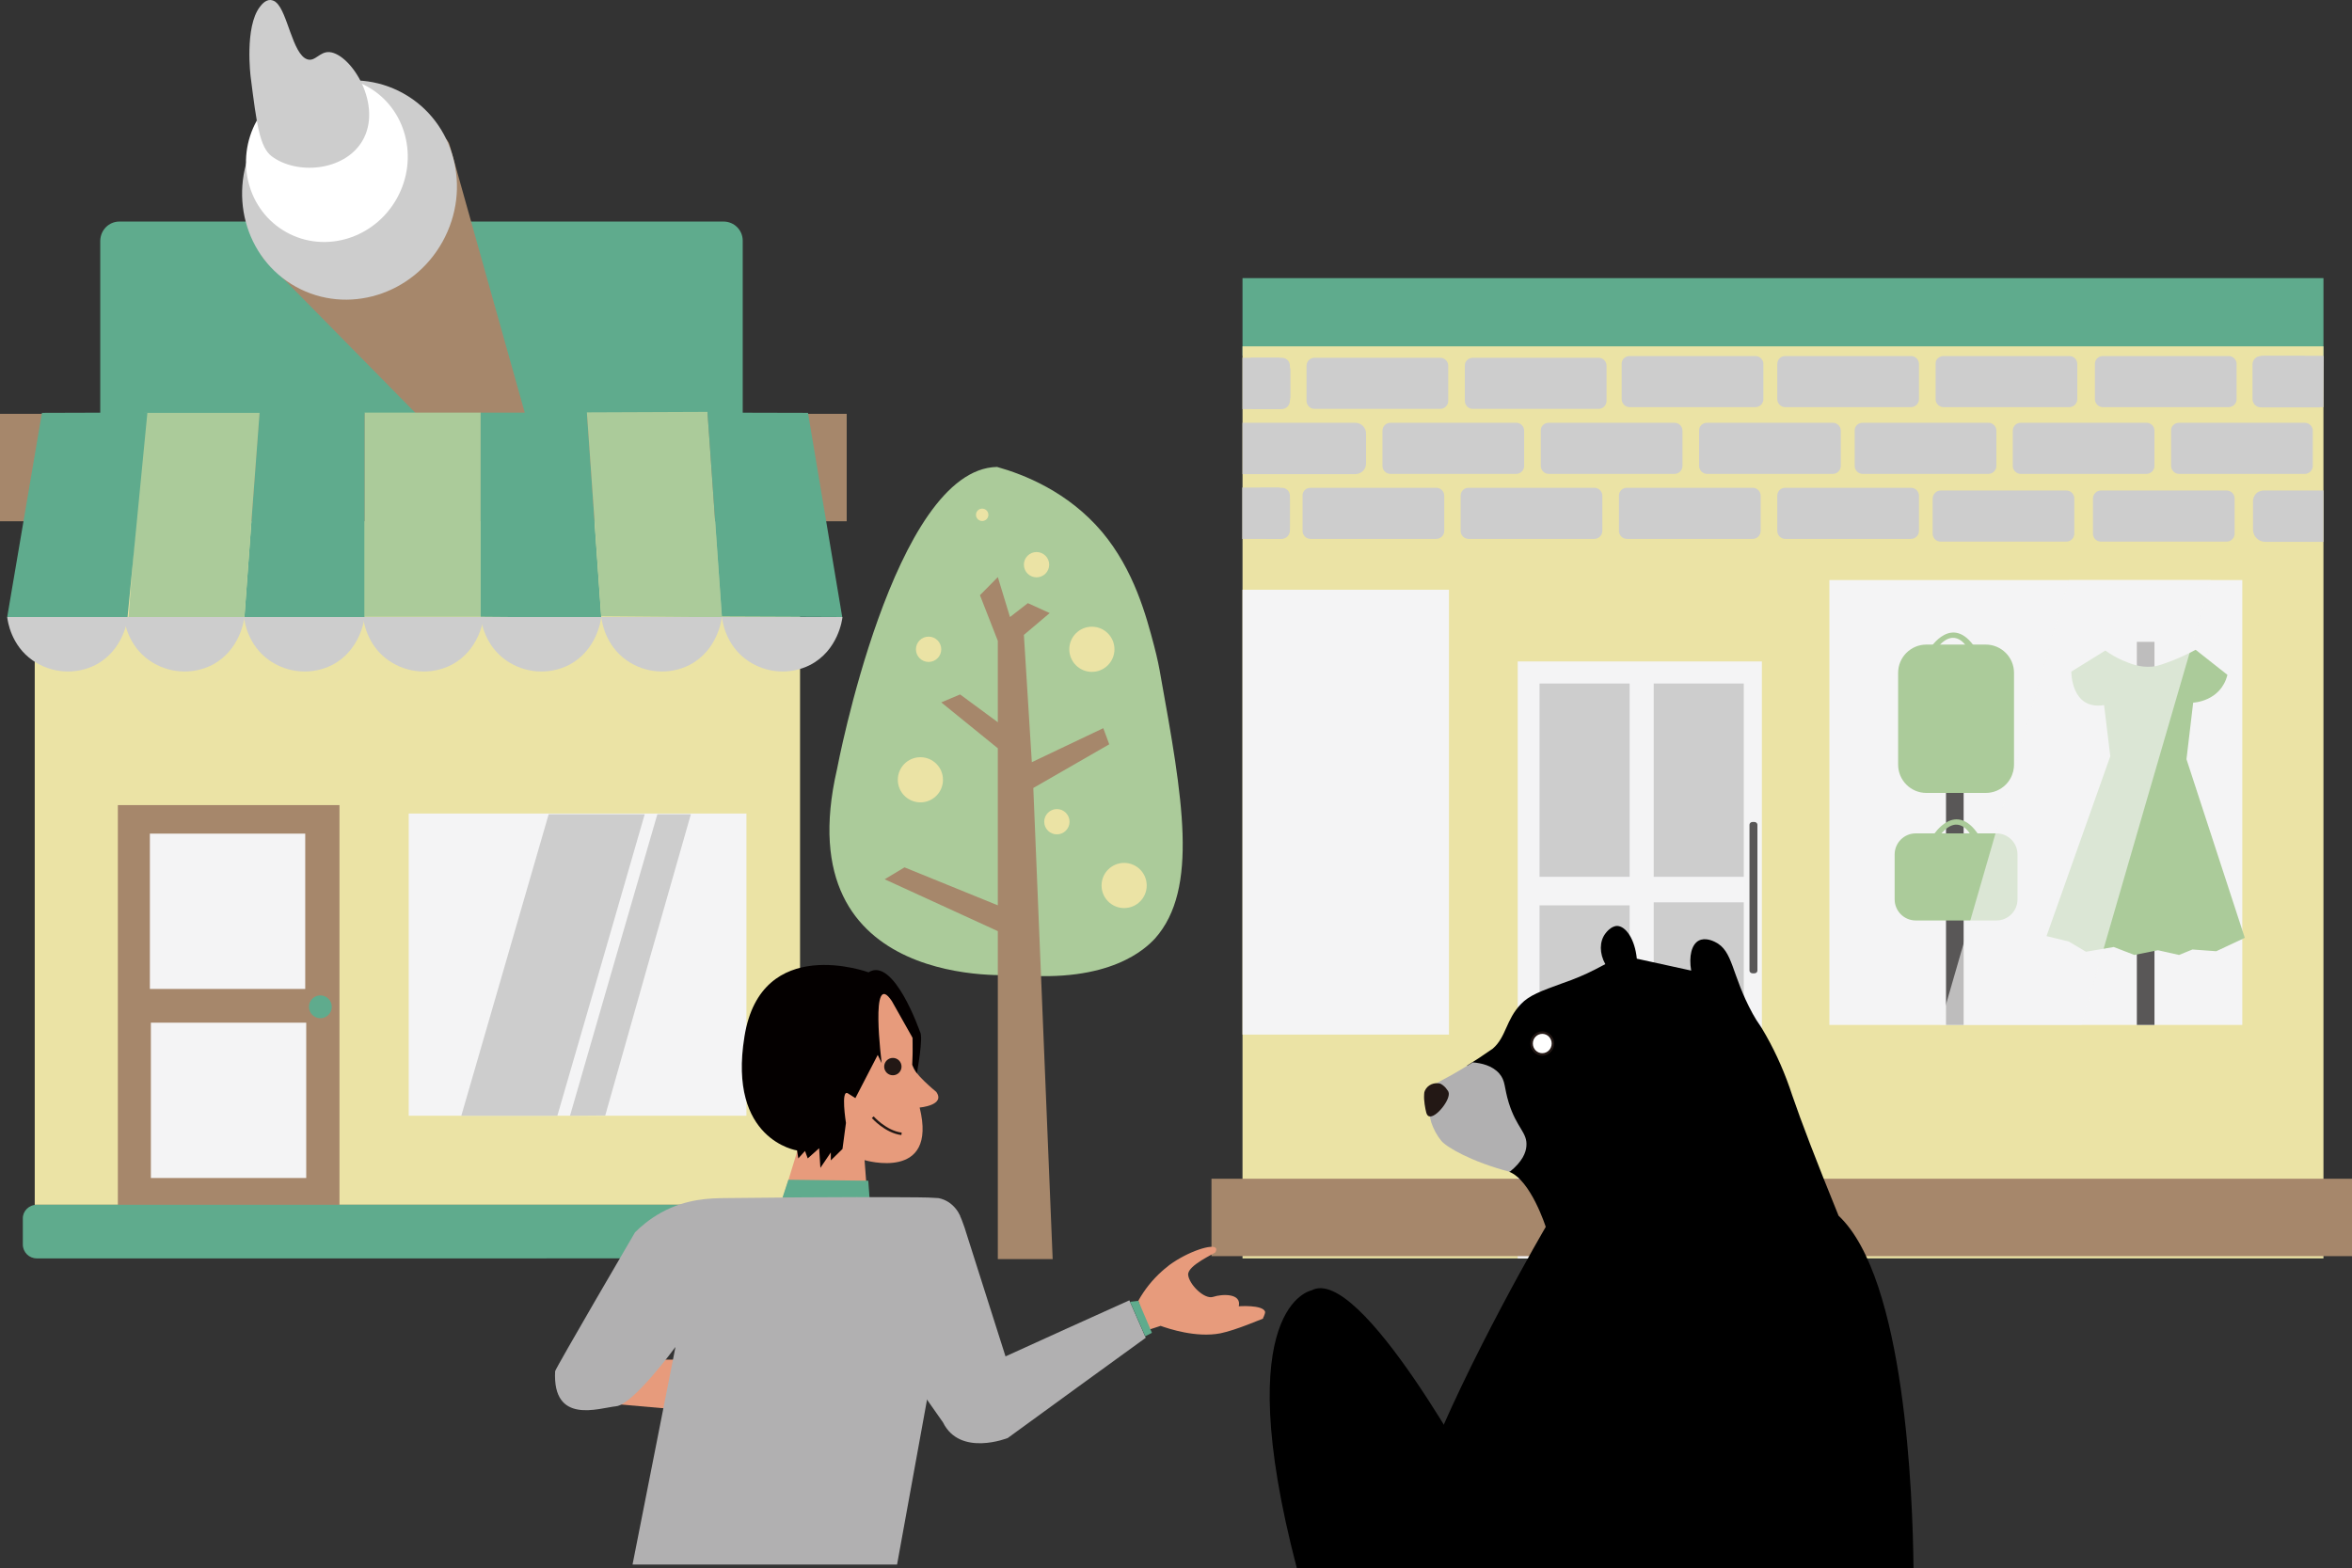
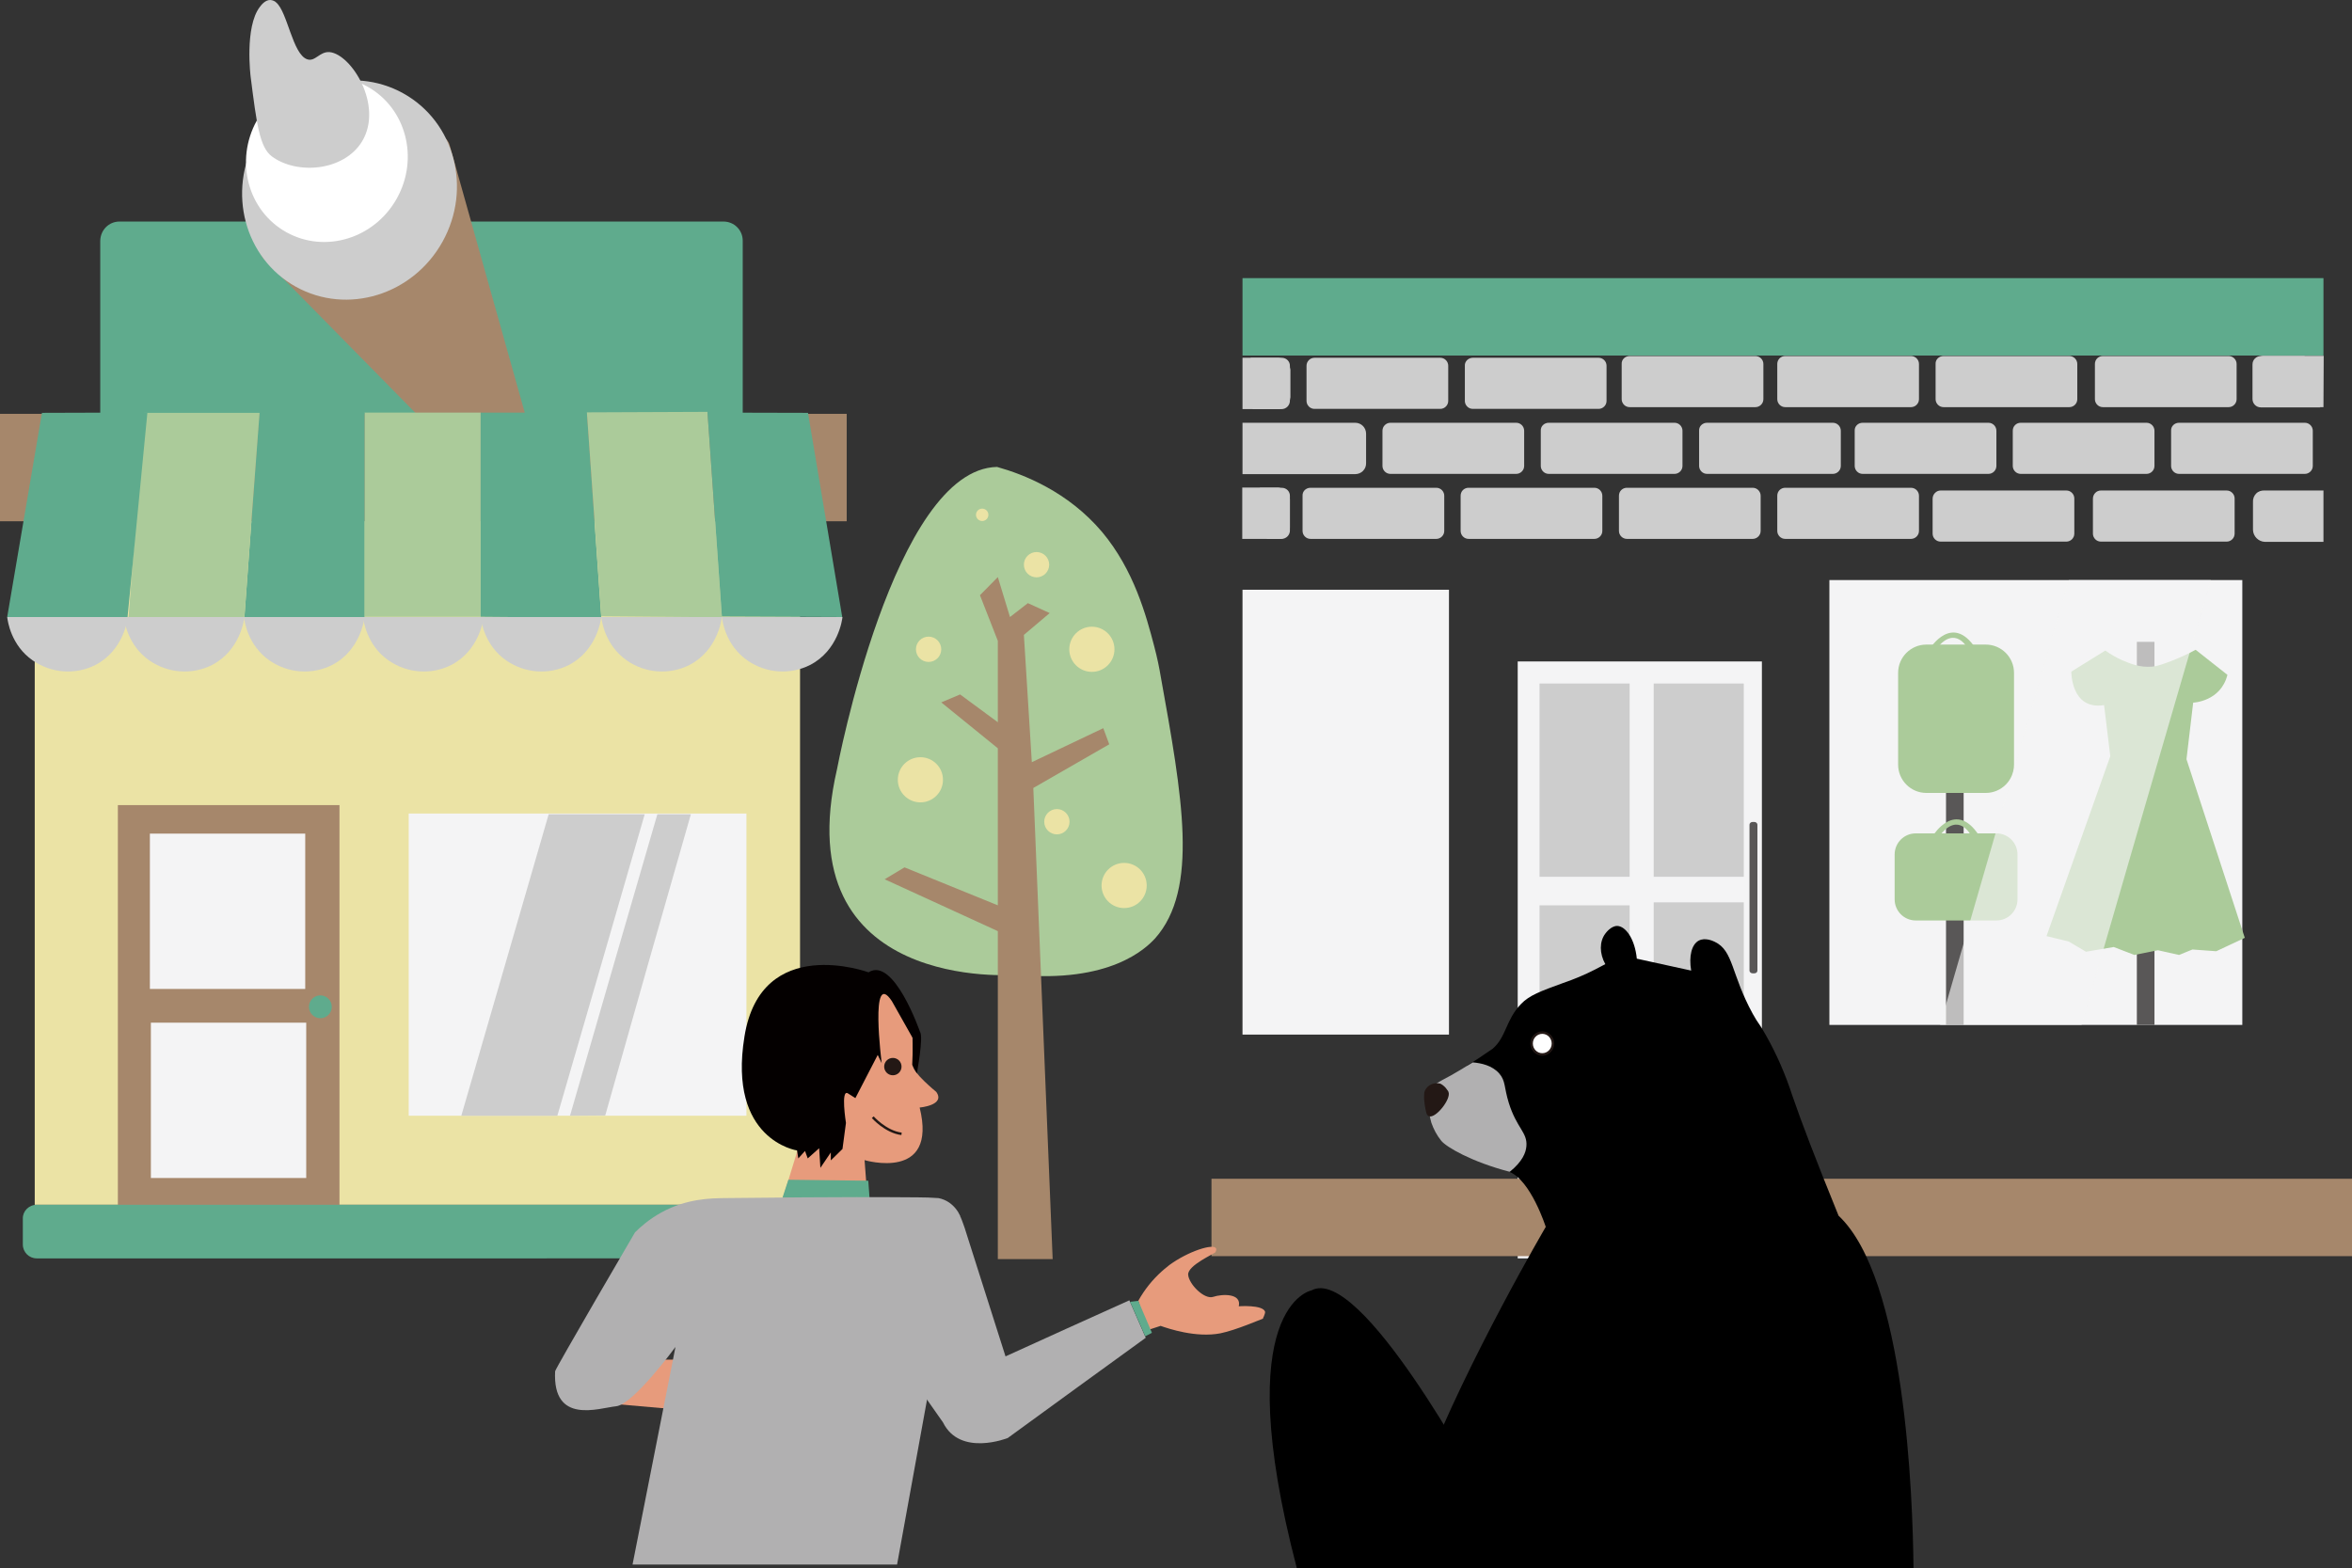
<svg xmlns="http://www.w3.org/2000/svg" version="1.1" id="レイヤー_1" x="0px" y="0px" viewBox="0 0 947.8 632" style="enable-background:new 0 0 947.8 632;" xml:space="preserve">
  <rect x="0" y="0" width="947.8" height="632" fill="#333333" stroke="none" />
  <style type="text/css">
	.st0{fill:#070001;}
	.st1{fill:#ABCB9A;}
	.st2{fill:#A6876B;}
	.st3{fill:#EBE3A5;}
	.st4{fill:#5FAB8D;}
	.st5{fill:#F4F4F5;}
	.st6{fill:#CDCDCD;}
	.st7{fill:#FFFFFF;}
	.st8{fill:#595757;}
	.st9{opacity:0.65;fill:#F4F4F5;enable-background:new    ;}
	.st10{fill:#E79B7C;}
	.st11{fill:#231815;}
	.st12{fill:none;stroke:#231815;stroke-miterlimit:10;}
	.st13{fill:#040000;}
	.st14{fill:#B1B0B1;}
	.st15{fill:#FFFFFF;stroke:#231815;stroke-miterlimit:10;}
</style>
  <g id="レイヤー_7">
    <path class="st0" d="M412,692.1" />
  </g>
-   <path class="st1" d="M409.4,392.9c0,0-93,7.6-72.1-82.9c0,0,22.8-121,64.5-121.8c10.7,3,28.5,9.9,42.3,26.2  c12.9,15.4,17.8,33.8,21,46c1.3,4.9,2.1,9,2.6,12c8.8,48.9,15.5,85.8-2.2,105.8C461.8,382.2,447.5,396.4,409.4,392.9z" />
+   <path class="st1" d="M409.4,392.9c0,0-93,7.6-72.1-82.9c0,0,22.8-121,64.5-121.8c10.7,3,28.5,9.9,42.3,26.2  c12.9,15.4,17.8,33.8,21,46c1.3,4.9,2.1,9,2.6,12c8.8,48.9,15.5,85.8-2.2,105.8C461.8,382.2,447.5,396.4,409.4,392.9" />
  <polygon class="st2" points="402.1,507.5 402.1,375.3 356.5,354.4 364.5,349.6 402.1,364.9 402.1,301.6 379.3,283.1 386.9,279.9   402.1,291.1 402.1,258.3 394.9,239.9 402.1,232.6 407,248.7 414.2,243.1 423,247.1 412.6,255.9 415.8,307.2 444.6,293.5 447,300   416.4,317.6 424.2,507.5 " />
  <circle class="st3" cx="370.9" cy="314.3" r="9.1" />
  <circle class="st3" cx="440" cy="261.7" r="9.1" />
  <circle class="st3" cx="453" cy="356.9" r="9.1" />
  <circle class="st3" cx="374.2" cy="261.7" r="5.1" />
  <circle class="st3" cx="425.9" cy="331.2" r="5.1" />
  <circle class="st3" cx="417.7" cy="227.6" r="5.1" />
  <circle class="st3" cx="395.8" cy="207.5" r="2.5" />
  <rect x="14" y="210" class="st3" width="308.4" height="275.6" />
  <path class="st4" d="M48.1,89.3h243.5c4.2,0,7.7,3.4,7.7,7.7v71.2c0,4.2-3.4,7.7-7.7,7.7H48.1c-4.2,0-7.7-3.4-7.7-7.7V97  C40.5,92.7,43.9,89.3,48.1,89.3z" />
  <rect x="47.5" y="324.5" class="st2" width="89.3" height="161.2" />
  <rect x="60.4" y="336" class="st5" width="62.6" height="62.6" />
  <rect x="60.8" y="412.2" class="st5" width="62.6" height="62.6" />
  <circle class="st4" cx="129.1" cy="405.8" r="4.6" />
  <rect x="164.7" y="327.9" class="st5" width="136.1" height="121.8" />
  <rect y="166.8" class="st2" width="341.2" height="43.3" />
  <path class="st4" d="M14.8,485.6H323c3.1,0,5.6,2.5,5.6,5.6v10.4c0,3.1-2.5,5.6-5.6,5.6H14.8c-3.1,0-5.6-2.5-5.6-5.6v-10.4  C9.1,488.2,11.6,485.6,14.8,485.6z" />
  <path class="st2" d="M223.3,208.5l-42.1-150c-0.8-3-3.9-4.7-6.8-3.8c-0.5,0.1-1,0.4-1.4,0.6L107.6,96c-2.6,1.6-3.4,5.1-1.8,7.7  c0.2,0.3,0.5,0.7,0.8,0.9L214,213.8c2.2,2.2,5.7,2.2,7.8,0C223.3,212.5,223.8,210.4,223.3,208.5z" />
  <ellipse transform="matrix(0.485 -0.874 0.874 0.485 5.565 162.584)" class="st6" cx="140.9" cy="76.6" rx="44.6" ry="42.9" />
  <ellipse transform="matrix(0.485 -0.874 0.874 0.485 11.692 148.306)" class="st7" cx="131.8" cy="64.2" rx="33.6" ry="32.3" />
  <path class="st6" d="M145.9,57c-7.4,12.1-26.4,13.5-36.4,6c-4.9-3.7-6.1-13.2-8.5-32.1c0,0-2.5-20,3.7-28.1c0.6-0.8,2.2-2.9,4.3-2.8  c0.9,0.1,1.7,0.4,2.3,1c4.6,3.9,6.6,20.9,12.5,22.9c3.2,1.1,5-3.2,9-2.9C141.6,21.8,154.6,42.6,145.9,57z" />
  <rect x="146.9" y="166.3" class="st1" width="46.8" height="82.3" />
  <path class="st4" d="M242.3,249l-48.6-0.4v-82.3h42.8C238.4,193.9,240.4,221.4,242.3,249z" />
  <path class="st1" d="M290.9,248.8l-48.6-0.4c-1.9-27.4-3.9-54.8-5.8-82.2l48.6-0.2C287,193.7,289,221.3,290.9,248.8z" />
  <path class="st4" d="M339.4,248.7l-48.5-0.2c-1.9-27.4-3.9-54.8-5.8-82.2l40.5,0.1C330.2,193.8,334.8,221.2,339.4,248.7z" />
  <path class="st4" d="M146.9,248.7H98.5c2-27.5,4-54.9,6-82.3h42.4L146.9,248.7z" />
  <path class="st1" d="M98.5,248.7H51.8c2.1-27.5,4.2-54.9,6.3-82.3h46.5C102.5,193.8,100.5,221.2,98.5,248.7z" />
  <path class="st4" d="M51.4,248.7H2.9l14-82.3c10.7,0,21.4-0.1,32.1-0.1h10.4C56.7,193.8,54.1,221.2,51.4,248.7z" />
  <rect x="500.7" y="112.1" class="st4" width="435.6" height="31.2" />
-   <rect x="500.7" y="139.6" class="st3" width="435.6" height="367.6" />
  <rect x="611.6" y="266.6" class="st5" width="98.4" height="240.6" />
  <rect x="737.2" y="233.8" class="st5" width="166.4" height="179.3" />
  <rect x="500.7" y="237.7" class="st5" width="83.2" height="179.3" />
  <rect x="488.2" y="475.1" class="st2" width="459.6" height="31.2" />
  <rect x="861.1" y="258.7" class="st8" width="7.1" height="154.4" />
  <rect x="784.2" y="289.1" class="st8" width="7.1" height="123.9" />
  <path class="st1" d="M848.4,262.2l-13.7,8.5c0,0-0.2,15.6,13.2,13.5l2.5,20.6l-25.7,72.5l9,2.2l6.9,4.1l11.2-1.9l8.3,3.2l9.5-1.9  l8.5,1.9l5.4-2.2l9.6,0.7l11.5-5.4l-23.5-72l2.7-22.8c0,0,11.1-0.4,13.8-11.2l-12.8-10.1c-3.2,1.7-6.6,3.3-10,4.6  c-3.5,1.3-5.4,2-7.6,2.2c-4.9,0.4-8.7-1.2-11.8-2.5C852.9,265.1,850.6,263.8,848.4,262.2z" />
  <path class="st1" d="M776.3,259.8h23.9c6.3,0,11.4,5.1,11.4,11.4v37c0,6.3-5.1,11.4-11.4,11.4h-23.9c-6.3,0-11.4-5.1-11.4-11.4v-37  C764.9,264.9,770,259.8,776.3,259.8z" />
  <path class="st1" d="M772,335.9h32.5c4.7,0,8.5,3.8,8.5,8.5v18.1c0,4.7-3.8,8.5-8.5,8.5H772c-4.7,0-8.5-3.8-8.5-8.5v-18.1  C763.5,339.7,767.3,335.9,772,335.9z" />
  <path class="st9" d="M838.8,413.1h-57l51.9-179.3h57.2C873.5,293.5,856.1,353.3,838.8,413.1z" />
  <path class="st6" d="M224.6,449.7h-38.7c11.7-40.5,23.5-81,35.2-121.5h38.7C248.1,368.7,236.4,409.2,224.6,449.7z" />
  <path class="st6" d="M243.9,449.6l-14.2,0.1c11.7-40.5,23.4-81,35.2-121.5h13.5C266.8,368.7,255.3,409.1,243.9,449.6z" />
  <path class="st1" d="M777.8,261.3c0,0,8.9-14.3,18.3,0h-3.2c0,0-4.9-9.5-12.4,0H777.8z" />
  <path class="st1" d="M779.1,336.6c0,0,8.9-14.3,18.3,0h-3.2c0,0-4.9-9.5-12.4,0H779.1z" />
  <rect x="620.4" y="275.5" class="st6" width="36.3" height="77.9" />
  <rect x="620.4" y="364.9" class="st6" width="36.3" height="111.4" />
  <rect x="666.4" y="275.5" class="st6" width="36.3" height="77.9" />
  <rect x="666.4" y="363.7" class="st6" width="36.3" height="111.4" />
  <path class="st8" d="M706.2,331.3h0.8c0.6,0,1.2,0.5,1.2,1.1v58.8c0,0.6-0.5,1.1-1.2,1.1h-0.8c-0.6,0-1.2-0.5-1.2-1.1v-58.8  C705,331.8,705.6,331.3,706.2,331.3z" />
  <path d="M596.2,599c0,0-48-89.6-67.7-78.9c0,0-33.6,6.1-5.9,112h54.7L596.2,599z" />
  <path class="st10" d="M321.9,462l-7.1,23.1l35,1.1l-1.4-18.6c0,0,29.6,8.8,22.2-21.2c0,0,10.5-0.9,6.7-6.3c0,0-9.8-8-9.4-10.7  l-0.2-11.6c-1.9-12.1-6.4-21.1-10.4-21.1c-4.3,0-9.4,10-10.9,24.9c-0.8,2-1.3,4.1-1.7,6.2c-0.7,3.5-1,7.7,0.4,10.8  c0,0-17.5-5.4-7.4,9.8l2.7,3.6l-1.3,11.2L321.9,462z" />
  <circle class="st11" cx="359.8" cy="429.9" r="3.5" />
  <path class="st12" d="M351.7,450.3c0,0,5.2,5.9,11.6,6.7" />
  <path class="st13" d="M370.7,415.8c0,0-10.5-30.4-20.7-23.9c0,0-43.3-15.9-50,25.9c-6.8,41.8,21.2,45.9,21.2,45.9l0.5,3.2l2.7-3  l1.1,3l4.6-4.1l0.5,7.9l4.2-6.2v3.2l4.7-4.6l1.4-10.5c0,0-2.2-13.8,0.8-11.9l3,1.9l9-17.4l1.6,3.3c0,0-4.9-38.5,4.1-25l8.4,14.9v5.4  l-0.2,5.4l1.9,3.4C369.4,432.7,372.3,417.8,370.7,415.8z" />
  <polygon class="st10" points="256.7,548 282.9,548 275.3,568.3 247.8,565.9 " />
  <polygon class="st4" points="317.2,477 315.3,482.8 350.4,482.8 349.9,475.9 317.7,475.5 " />
  <path class="st14" d="M348.7,528.7l31.3,44.6c6.9,14,26.1,6.3,26.1,6.3c18.5-13.5,37.1-27,55.6-40.4c-2.2-5-4.4-10.1-6.6-15.1  c-16.6,7.5-33.3,15-49.9,22.6c-5.3-16.7-10.6-33.3-15.9-50c-0.3-1.1-0.7-2.2-1.1-3.3c-0.4-1.2-0.8-2.1-1.2-3.1" />
  <path class="st14" d="M387,490.2c-1-2.2-2.5-4.1-4.5-5.5c-1.3-0.9-2.8-1.5-4.3-1.8c-2.8-0.2-5.6-0.3-8.4-0.3  c-34.7-0.3-61.9,0.2-78.1,0.3c-5,0.1-14.9,0.1-25.2,5.8c-4.9,2.7-8.4,5.8-10.6,8c0,0-32.1,54.9-32.2,56  c-1.1,21.7,17.7,14.8,24.6,14.1s23.9-23.9,23.9-23.9l-17.3,87.7c35.5,0,71.1,0,106.6,0" />
  <path class="st0" d="M387.3,490.7" />
  <path class="st10" d="M458,525" />
  <circle class="st7" cx="616.4" cy="447.4" r="4.2" />
  <path class="st0" d="M619.2,495.5" />
  <path class="st10" d="M458.7,524.3c2.5-4.5,5.7-8.5,9.5-11.9c1.3-1.2,2.5-2,3-2.5c7.8-5.7,17.7-8.7,18.8-6.8  c0.1,0.2,0.3,0.6-0.2,1.6c-0.3,0.6-11.3,5.3-11,9.1s6.5,10.1,10.1,8.9s11.5-1.5,10.3,3.8c0,0,9.7-0.7,10.6,2.2  c0.1,0.3-0.3,1.5-0.5,1.9c-0.1,0.2-0.3,0.5-0.3,0.7c0,0,0,0.1-0.1,0.2c-0.1,0.1-0.2,0.1-0.2,0.1c-0.3,0-10.5,4.5-16.9,5.8  c-9.8,1.9-21-1.9-24.1-3l-5.2,1.7L458.7,524.3z" />
  <polygon class="st4" points="458,524.4 455.4,524.7 461.5,538.6 464.2,537.2 458.7,524.3 " />
  <path d="M571.7,632h199.4c-0.3-28.8-3.3-116.8-30.2-142c-9.1-22.4-15-37.8-18.7-48.6c-2.7-8.3-6.2-16.4-10.5-24  c-3-5.4-2.9-4.3-5.4-8.8c-8.8-16.1-7.7-25.4-15.3-29c-0.8-0.4-3.9-1.8-6.4-0.5c-2.9,1.5-4.1,6.3-3.1,12.1l-21.9-4.8  c-0.8-8-4.5-13.1-7.9-13.2c-2.5,0-4.5,2.7-4.8,3.1c-2.4,3.2-2.4,8,0,12.3c-1,0.5-2.4,1.3-4.2,2.2c-4.1,2.1-8.4,3.9-12.8,5.4  c-9.1,3.3-13.7,5-17,8.5c-6.1,6.3-5.9,13.3-11.4,18c-0.4,0.3-2.6,1.8-5.6,3.8c-2,1.3-3.6,2.3-4.7,3c5.7,14.3,11.3,28.5,17,42.8  c8.7,3.4,14.7,22.2,14.7,22.2s-31.6,53.9-48.8,98.1c8.9,4.7,14.6,8.3,14.6,8.3L571.7,632z M614.4,429c-1.9,0-3.5-1.6-3.5-3.5  s1.6-3.5,3.5-3.5s3.5,1.6,3.5,3.5v0C617.9,427.4,616.3,428.9,614.4,429C614.4,429,614.4,429,614.4,429z" />
  <path class="st14" d="M593.5,428.2c-3.7,2.3-6.8,4.1-8.9,5.3c-5,2.7-7.4,3.7-8.5,6.4c-0.6,1.4-0.5,2.7-0.5,5.1  c0.1,2.6,0.5,5.1,1.2,7.5l0,0c0.9,2.6,2.2,5.1,4,7.3c2,2.5,12.2,8.5,27.6,12.5c5.2-4.2,6.5-7.8,6.7-10.3c0.5-5.6-3.9-7.2-7.1-17.5  c-2-6.5-1.2-8.8-3.9-11.9C601.2,429.4,596.9,428.5,593.5,428.2z" />
  <ellipse class="st15" cx="621.5" cy="420.6" rx="4.3" ry="4.4" />
  <path class="st11" d="M580.5,436.8c-2.5-0.7-5.2,0.4-6.3,2.8c-0.2,0.4-0.3,0.9-0.3,1.4c-0.1,1.4,0,2.7,0.2,4.1  c0.5,3,0.7,4.4,1.7,4.8c2.7,1.1,9.1-7,7.9-9.8c-0.1-0.3-0.3-0.6-0.5-0.8C582.5,438.2,581.6,437.4,580.5,436.8z" />
  <circle cx="613.7" cy="426" r="4.6" />
  <path class="st5" d="M618.7,443.2" />
  <path class="st6" d="M2.9,248.7c0.2,1.6,1.5,11.4,10.3,17.5c7.5,5.2,17.2,5.9,25.3,1.8c11.3-5.9,12.9-18.3,13-19.3H2.9z" />
  <path class="st6" d="M49.9,248.7c0.2,1.6,1.5,11.4,10.3,17.5c7.5,5.2,17.2,5.9,25.3,1.8c11.3-5.9,12.9-18.3,13-19.3H49.9z" />
  <path class="st6" d="M98.3,248.7c0.2,1.6,1.5,11.4,10.3,17.5c7.5,5.2,17.2,5.9,25.3,1.8c11.3-5.9,12.9-18.3,13-19.3H98.3z" />
  <path class="st6" d="M146.3,248.7c0.2,1.6,1.5,11.4,10.3,17.5c7.5,5.2,17.2,5.9,25.3,1.8c11.3-5.9,12.9-18.3,13-19.3H146.3z" />
  <path class="st6" d="M193.7,248.7c0.2,1.6,1.5,11.4,10.3,17.5c7.5,5.2,17.2,5.9,25.3,1.8c11.3-5.9,12.9-18.3,13-19.3H193.7z" />
  <path class="st6" d="M242.3,248.7c0.2,1.6,1.5,11.4,10.3,17.5c7.4,5.2,17.2,5.9,25.3,1.8c11.3-5.9,12.9-18.3,13-19.3H242.3z" />
  <path class="st6" d="M290.9,248.7c0.2,1.6,1.5,11.4,10.3,17.5c7.5,5.2,17.2,5.9,25.3,1.8c11.3-5.9,12.9-18.3,13-19.3H290.9z" />
  <path class="st6" d="M515.1,164.9h-14.4v-20.7h14.5c2.5,0.3,4.5,2.3,4.8,4.8v11.1C519.8,162.7,517.7,164.8,515.1,164.9L515.1,164.9z  " />
  <path class="st6" d="M546.1,191.1h-45.4v-20.7h45.4c2.5,0,4.4,2,4.4,4.4l0,0v11.8C550.6,189.1,548.6,191.1,546.1,191.1  C546.1,191.1,546.1,191.1,546.1,191.1z" />
  <path class="st6" d="M560.3,170.4h50.7c1.8,0,3.2,1.5,3.2,3.2v14.2c0,1.8-1.5,3.2-3.2,3.2h-50.7c-1.8,0-3.2-1.5-3.2-3.2v-14.2  C557.1,171.8,558.6,170.4,560.3,170.4z" />
  <path class="st6" d="M528.1,196.6h50.7c1.8,0,3.2,1.5,3.2,3.2V214c0,1.8-1.5,3.2-3.2,3.2h-50.7c-1.8,0-3.2-1.5-3.2-3.2v-14.2  C524.8,198,526.3,196.6,528.1,196.6z" />
  <path class="st6" d="M515.1,217.2h-14.5v-20.7h14.5c1,0.1,2,0.6,2.8,1.2c1,0.9,1.7,2.1,1.9,3.5v11.2c0.1,1.4-0.4,2.7-1.4,3.7  C517.5,216.9,516.4,217.3,515.1,217.2z" />
  <path class="st6" d="M516.5,196.6h-8.8c0.6,2.8,1,5.7,1.1,8.6c0.2,2.7,0.4,5.4,0.7,8.1c0.2,0.9,0.3,1.8,0.3,2.8c0,0,0,0.1,0,0.1  c0.2,0.1,0.3,0.3,0.4,0.5c0.1,0.2,0.3,0.3,0.4,0.5h5.8c1.9,0,3.4-1.5,3.4-3.4v0V200C519.9,198.1,518.4,196.6,516.5,196.6z" />
  <path class="st6" d="M516.5,144.2H504c0,0.1,0,0.1,0,0.2c0.2,1.5,0.4,3,0.4,4.5c0.5,3.9,1.1,7.8,1.6,11.7c0.2,1.6-0.3,3.1-1.4,4.3  h11.8c1.9,0,3.4-1.5,3.4-3.4v0v-13.9C519.9,145.7,518.4,144.2,516.5,144.2L516.5,144.2z" />
  <path class="st6" d="M928.7,143.5h-17.6c-1.9,0-3.4,1.5-3.4,3.4v0v13.9c0,1.9,1.5,3.4,3.4,3.4l0,0H935  C931.5,157.7,929,150.7,928.7,143.5z" />
  <path class="st6" d="M529.7,144.2h50.7c1.8,0,3.2,1.5,3.2,3.2v14.2c0,1.8-1.5,3.2-3.2,3.2h-50.7c-1.8,0-3.2-1.5-3.2-3.2v-14.2  C526.5,145.7,527.9,144.2,529.7,144.2z" />
  <path class="st6" d="M591.8,196.6h50.7c1.8,0,3.2,1.5,3.2,3.2V214c0,1.8-1.5,3.2-3.2,3.2h-50.7c-1.8,0-3.2-1.5-3.2-3.2v-14.2  C588.6,198,590,196.6,591.8,196.6z" />
  <path class="st6" d="M624.1,170.4h50.7c1.8,0,3.2,1.5,3.2,3.2v14.2c0,1.8-1.5,3.2-3.2,3.2h-50.7c-1.8,0-3.2-1.5-3.2-3.2v-14.2  C620.8,171.8,622.3,170.4,624.1,170.4z" />
  <path class="st6" d="M687.9,170.4h50.7c1.8,0,3.2,1.5,3.2,3.2v14.2c0,1.8-1.5,3.2-3.2,3.2h-50.7c-1.8,0-3.2-1.5-3.2-3.2v-14.2  C684.6,171.8,686.1,170.4,687.9,170.4z" />
  <path class="st6" d="M655.6,196.6h50.7c1.8,0,3.2,1.5,3.2,3.2V214c0,1.8-1.5,3.2-3.2,3.2h-50.7c-1.8,0-3.2-1.5-3.2-3.2v-14.2  C652.4,198,653.8,196.6,655.6,196.6z" />
  <path class="st6" d="M593.5,144.2h50.7c1.8,0,3.2,1.5,3.2,3.2v14.2c0,1.8-1.5,3.2-3.2,3.2h-50.7c-1.8,0-3.2-1.5-3.2-3.2v-14.2  C590.2,145.7,591.7,144.2,593.5,144.2z" />
  <path class="st6" d="M656.7,143.5h50.7c1.8,0,3.2,1.5,3.2,3.2v14.2c0,1.8-1.5,3.2-3.2,3.2h-50.7c-1.8,0-3.2-1.5-3.2-3.2v-14.2  C653.4,144.9,654.9,143.5,656.7,143.5z" />
  <path class="st6" d="M719.4,196.6h50.7c1.8,0,3.2,1.5,3.2,3.2V214c0,1.8-1.5,3.2-3.2,3.2h-50.7c-1.8,0-3.2-1.5-3.2-3.2v-14.2  C716.2,198,717.6,196.6,719.4,196.6z" />
  <path class="st6" d="M750.6,170.4h50.7c1.8,0,3.2,1.5,3.2,3.2v14.2c0,1.8-1.5,3.2-3.2,3.2h-50.7c-1.8,0-3.2-1.5-3.2-3.2v-14.2  C747.3,171.8,748.8,170.4,750.6,170.4z" />
  <path class="st6" d="M814.3,170.4h50.7c1.8,0,3.2,1.5,3.2,3.2v14.2c0,1.8-1.5,3.2-3.2,3.2h-50.7c-1.8,0-3.2-1.5-3.2-3.2v-14.2  C811.1,171.8,812.5,170.4,814.3,170.4z" />
  <path class="st6" d="M782,197.7h50.7c1.8,0,3.2,1.5,3.2,3.2v14.2c0,1.8-1.5,3.2-3.2,3.2H782c-1.8,0-3.2-1.5-3.2-3.2V201  C778.8,199.2,780.3,197.7,782,197.7z" />
  <path class="st6" d="M719.4,143.5h50.7c1.8,0,3.2,1.5,3.2,3.2v14.2c0,1.8-1.5,3.2-3.2,3.2h-50.7c-1.8,0-3.2-1.5-3.2-3.2v-14.2  C716.2,144.9,717.6,143.5,719.4,143.5z" />
  <path class="st6" d="M783.2,143.5h50.7c1.8,0,3.2,1.5,3.2,3.2v14.2c0,1.8-1.5,3.2-3.2,3.2h-50.7c-1.8,0-3.2-1.5-3.2-3.2v-14.2  C779.9,144.9,781.4,143.5,783.2,143.5z" />
  <path class="st6" d="M846.6,197.7h50.7c1.8,0,3.2,1.5,3.2,3.2v14.2c0,1.8-1.5,3.2-3.2,3.2h-50.7c-1.8,0-3.2-1.5-3.2-3.2V201  C843.4,199.2,844.8,197.7,846.6,197.7z" />
  <path class="st6" d="M878.1,170.4h50.7c1.8,0,3.2,1.5,3.2,3.2v14.2c0,1.8-1.5,3.2-3.2,3.2h-50.7c-1.8,0-3.2-1.5-3.2-3.2v-14.2  C874.8,171.8,876.3,170.4,878.1,170.4z" />
  <path class="st6" d="M847.4,143.5h50.7c1.8,0,3.2,1.5,3.2,3.2v14.2c0,1.8-1.5,3.2-3.2,3.2h-50.7c-1.8,0-3.2-1.5-3.2-3.2v-14.2  C844.2,144.9,845.6,143.5,847.4,143.5z" />
  <path class="st6" d="M936.3,164.1h-23.6c-1.3-0.1-2.6-0.6-3.5-1.6c-0.8-0.9-1.2-2-1.2-3.1v-11.2c-0.2-2.4,1.5-4.5,3.9-4.8  c0.3,0,0.6,0,0.9,0h23.6L936.3,164.1z" />
  <path class="st6" d="M936.3,218.4h-23.6c-2.6-0.1-4.7-2.2-4.8-4.8v-11.2c-0.1-1.3,0.4-2.6,1.3-3.5c0.9-0.9,2.2-1.3,3.5-1.2h23.6  L936.3,218.4z" />
</svg>